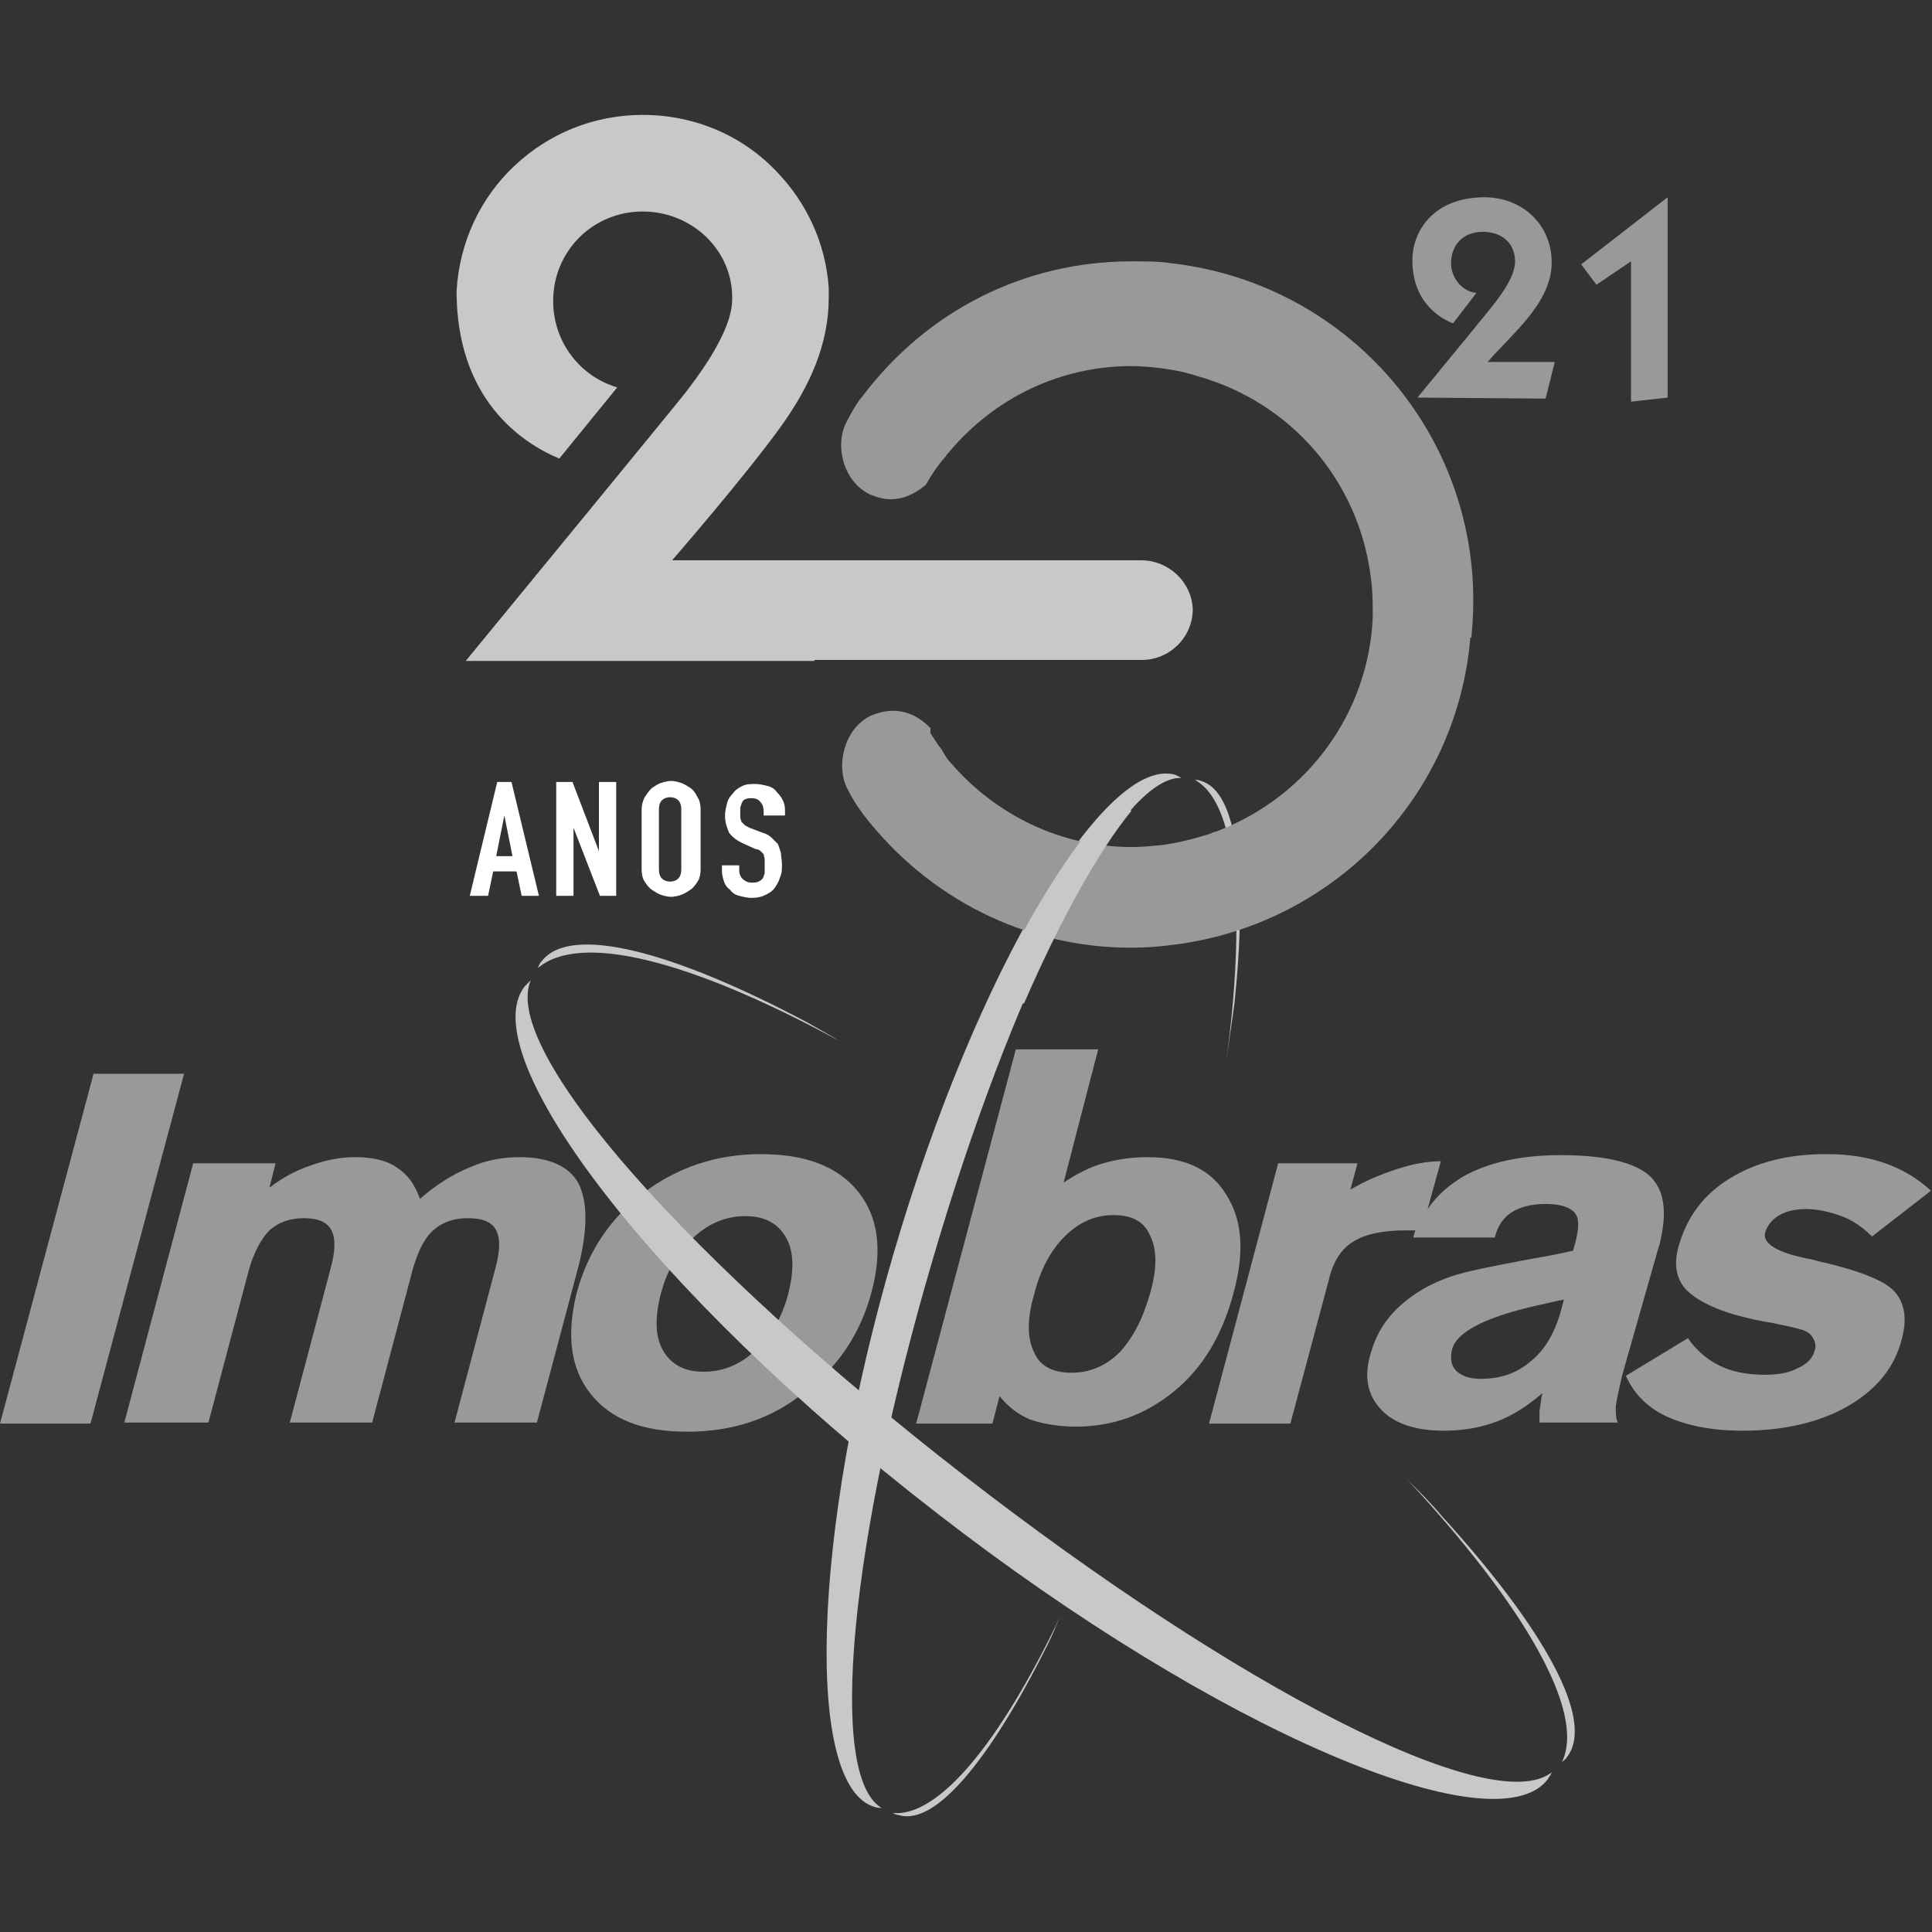
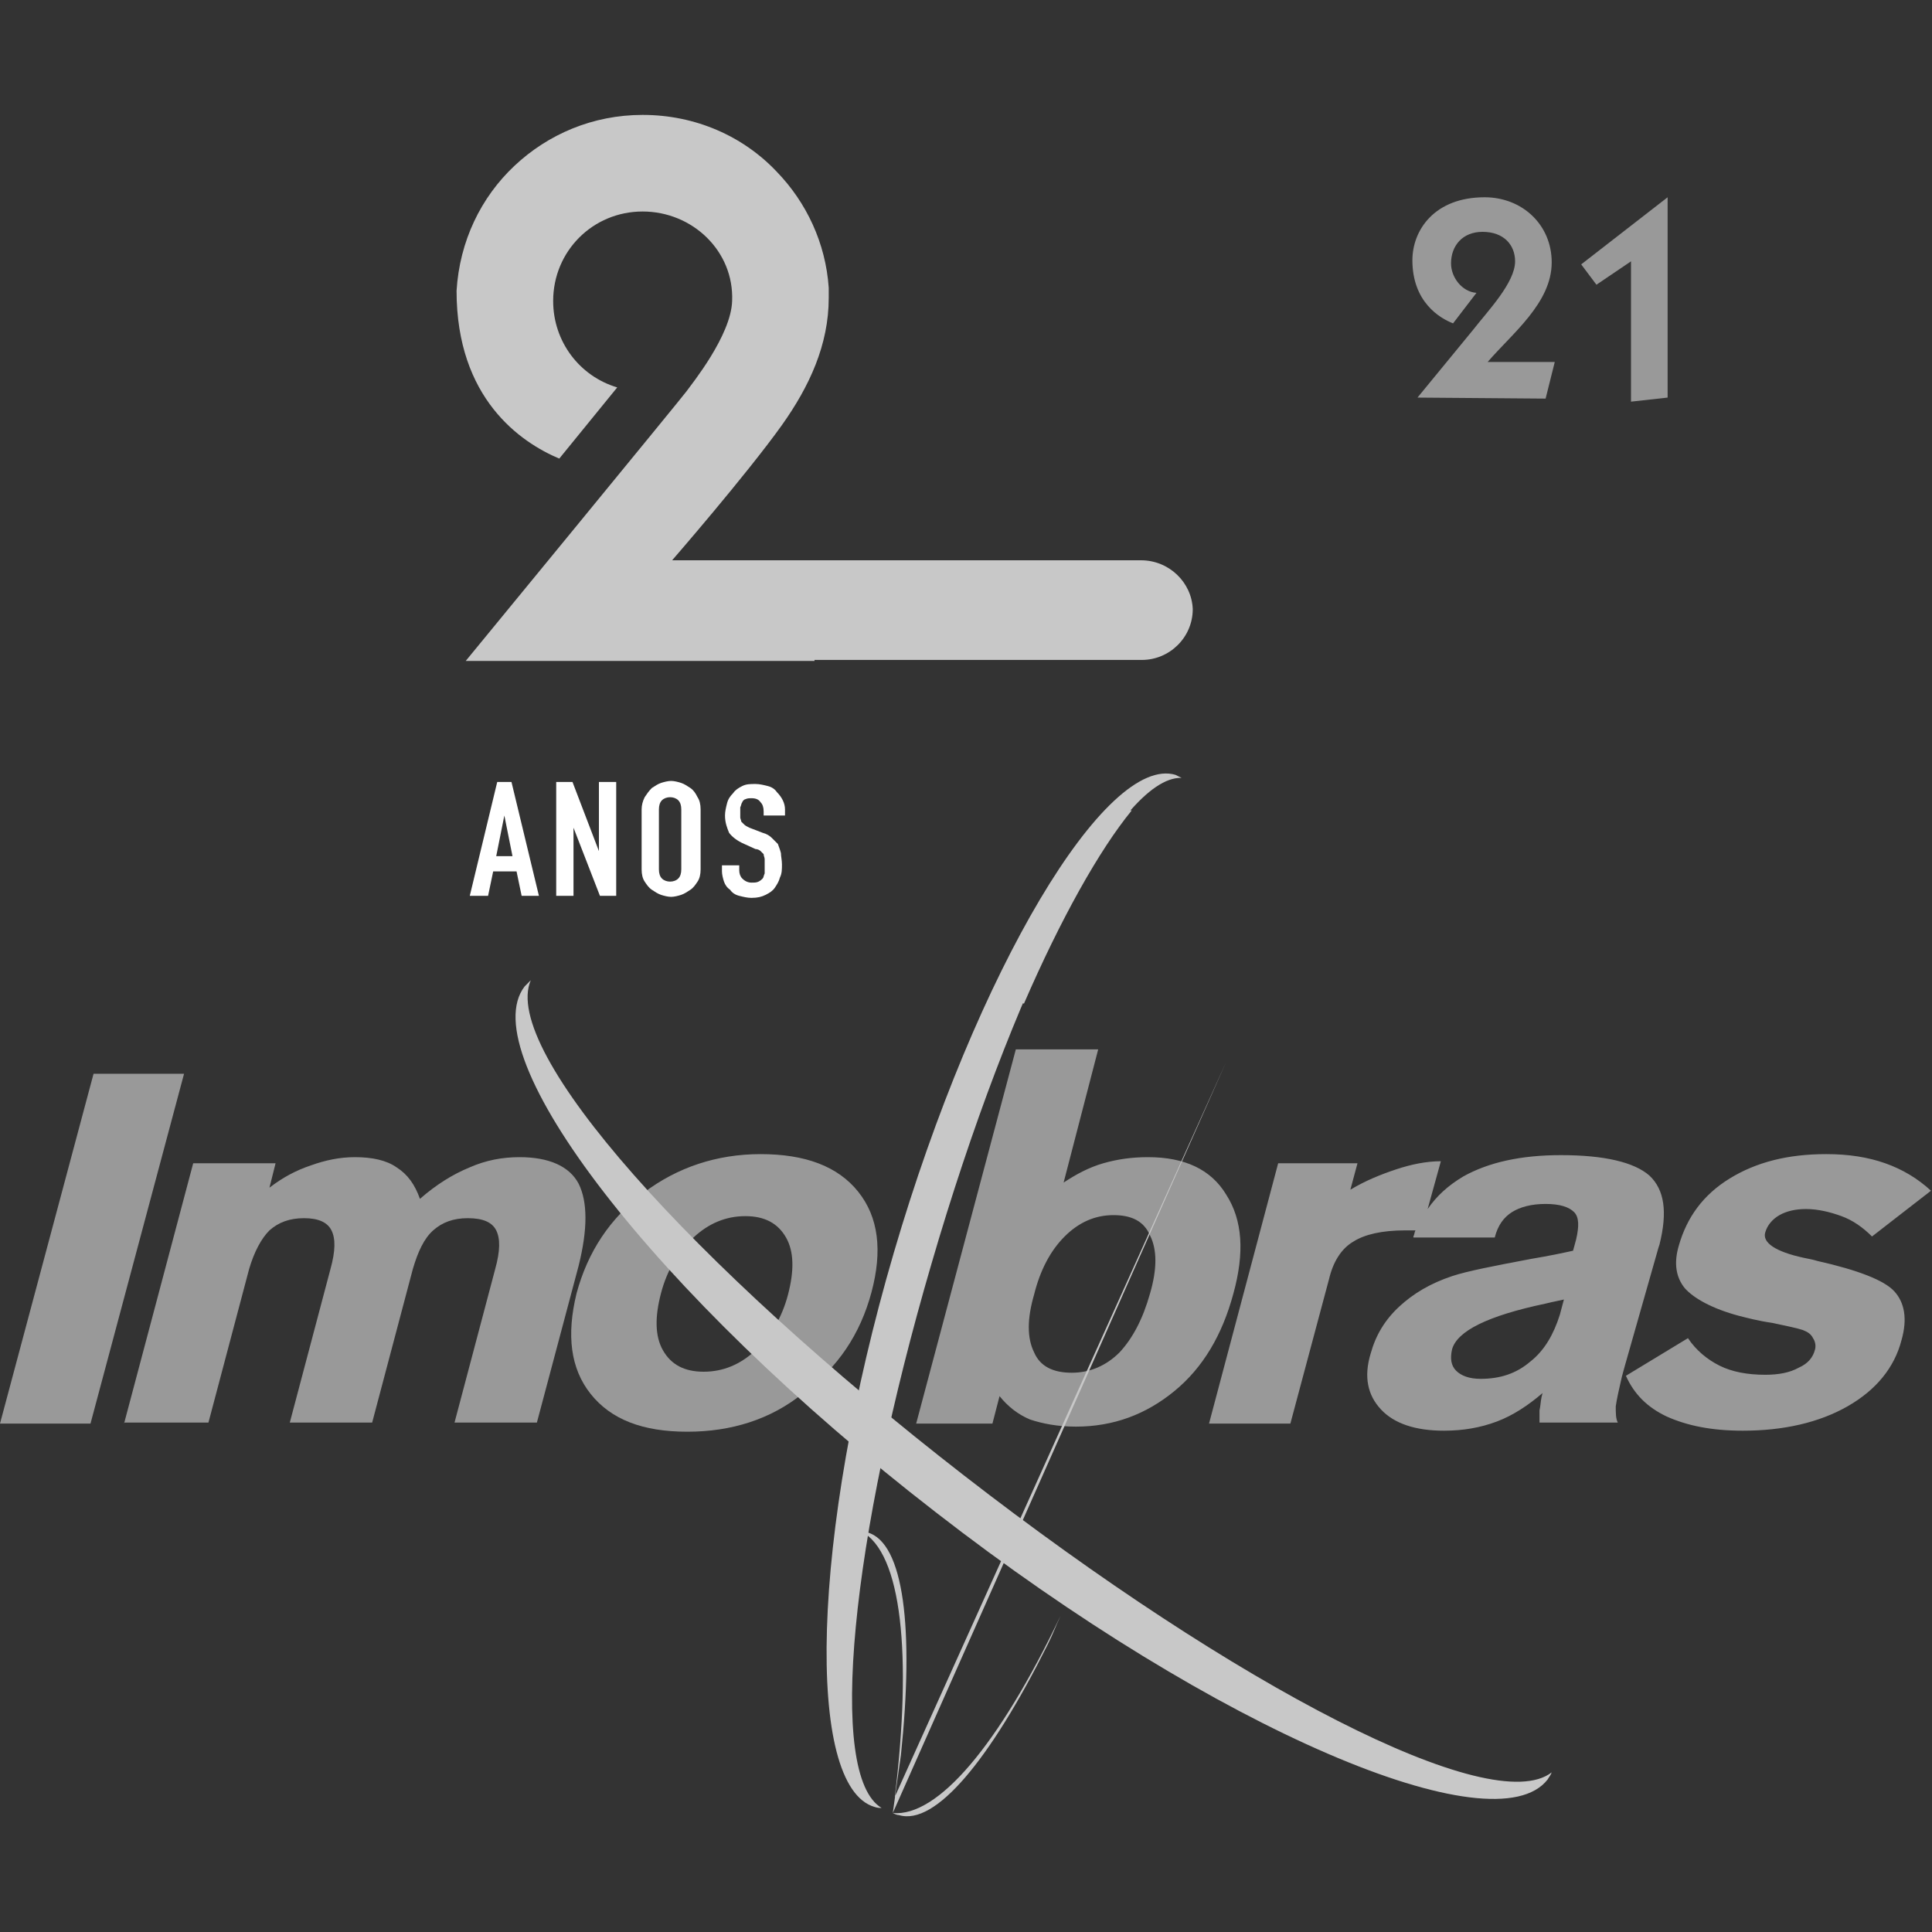
<svg xmlns="http://www.w3.org/2000/svg" version="1.1" id="Camada_1" x="0px" y="0px" viewBox="0 0 190 190" style="enable-background:new 0 0 190 190;" xml:space="preserve">
  <rect x="0" y="0" width="190" height="190" fill="#333333" stroke="none" />
  <style type="text/css">
	.st0{fill:#999999;}
	.st1{fill:#C8C8C8;}
	.st2{fill:#FFFFFF;}
</style>
  <g>
    <path class="st0" d="M67.6,140.8L67.6,140.8c-4.4,0-7.5-1.2-9.5-3.7s-2.4-5.8-1.4-9.9c1.1-4.1,3.3-7.4,6.6-9.9   c3.3-2.5,7.2-3.8,11.5-3.8c4.4,0,7.6,1.2,9.6,3.7s2.4,5.8,1.3,9.9c-1.1,4.1-3.3,7.4-6.7,9.9C75.8,139.6,71.9,140.8,67.6,140.8    M65,127.2L65,127.2c-0.6,2.3-0.6,4.2,0.2,5.6c0.8,1.4,2.1,2.1,4,2.1s3.6-0.7,5.1-2.1c1.5-1.4,2.6-3.2,3.2-5.5   c0.6-2.3,0.6-4.2-0.2-5.6c-0.8-1.4-2.1-2.1-4-2.1s-3.6,0.7-5.1,2.1C66.7,123.1,65.6,124.9,65,127.2z M12.2,140L12.2,140l6.8-25.6   h8.1l-0.6,2.4c1.3-1,2.6-1.7,4.1-2.2c1.4-0.5,2.8-0.8,4.3-0.8c1.7,0,3.1,0.3,4.1,1c1.1,0.7,1.8,1.7,2.3,3.1   c1.6-1.4,3.2-2.4,4.9-3.1c1.6-0.7,3.2-1,4.9-1c2.9,0,4.9,0.9,5.8,2.6c0.9,1.8,0.9,4.5,0,8.1l-4.1,15.4h-8.1l4-15.1   c0.5-1.8,0.5-3,0.1-3.8s-1.3-1.2-2.8-1.2c-1.4,0-2.5,0.4-3.4,1.2c-0.9,0.8-1.5,2.1-2,3.8l-4,15.1h-8.1l4-15.1   c0.5-1.8,0.5-3,0.1-3.8s-1.3-1.2-2.7-1.2c-1.4,0-2.5,0.4-3.4,1.2c-0.8,0.8-1.5,2.1-2,3.8l-4,15.1h-8.3V140z M8.9,140H0l9.2-34.4   h8.9L8.9,140z" />
    <path class="st0" d="M153.8,127.8L153.8,127.8c-0.4,0.1-1,0.2-1.8,0.4c-5.7,1.2-8.7,2.7-9.2,4.5c-0.2,0.9-0.1,1.6,0.4,2.1   s1.3,0.8,2.4,0.8c1.9,0,3.5-0.5,4.9-1.7c1.4-1.1,2.3-2.7,2.9-4.6L153.8,127.8z M118.9,140L118.9,140l6.8-25.6h7.8l-0.7,2.6   c1.5-0.9,3-1.5,4.5-2s3-0.8,4.4-0.8l-1.3,4.7c0.9-1.3,2-2.3,3.5-3.2c2.5-1.4,5.7-2.1,9.6-2.1c4.3,0,7.2,0.7,8.7,2   c1.5,1.4,1.8,3.6,1,6.8l-0.1,0.3l-3.3,11.6l-0.3,1.1c-0.3,1.3-0.5,2.2-0.6,2.9c0,0.7,0,1.2,0.2,1.6h-7.7c0-0.4,0-0.8,0-1.2   c0.1-0.4,0.1-0.8,0.2-1.3l0.1-0.4c-1.4,1.2-2.9,2.2-4.5,2.8s-3.3,0.9-5.2,0.9c-2.8,0-4.9-0.7-6.2-2.1c-1.3-1.4-1.7-3.2-1-5.5   c0.5-1.8,1.4-3.3,2.8-4.6c1.4-1.3,3.1-2.3,5.2-3c1.5-0.5,4.1-1,7.8-1.7c1.8-0.3,3.2-0.6,4.1-0.8l0.3-1.1c0.3-1.3,0.3-2.2-0.2-2.7   s-1.4-0.8-2.8-0.8c-1.4,0-2.5,0.3-3.3,0.8c-0.8,0.5-1.4,1.3-1.7,2.5h-8v-0.1c0.1-0.2,0.1-0.4,0.2-0.6h-0.1c-0.2,0-0.5,0-0.9,0   c-2.3,0-4,0.4-5.1,1.1c-1.2,0.7-2,2-2.4,3.7l-3.8,14.2H118.9z M113.1,127.2L113.1,127.2c0.7-2.4,0.7-4.3,0-5.7   c-0.6-1.4-1.8-2-3.6-2c-1.8,0-3.4,0.7-4.8,2.1s-2.4,3.3-3,5.7c-0.7,2.4-0.7,4.3,0,5.7c0.6,1.4,1.9,2,3.7,2c1.8,0,3.4-0.7,4.7-2   C111.4,131.6,112.4,129.7,113.1,127.2z M99.9,103.2L99.9,103.2h8.1l-3.4,13.1c1.2-0.8,2.5-1.5,3.9-1.9s2.8-0.6,4.4-0.6   c3.6,0,6.2,1.2,7.7,3.7c1.6,2.5,1.8,5.7,0.7,9.7c-1.1,4.1-3,7.3-5.8,9.6s-6,3.5-9.7,3.5c-1.8,0-3.3-0.3-4.5-0.7   c-1.2-0.5-2.2-1.3-3-2.3l-0.7,2.7h-7.5L99.9,103.2z M166,131.6c0.8,1.2,1.9,2.1,3.1,2.7c1.2,0.6,2.7,0.9,4.5,0.9   c1.3,0,2.4-0.2,3.3-0.7c0.9-0.4,1.4-1,1.6-1.8c0.1-0.4,0-0.8-0.2-1.1c-0.2-0.4-0.5-0.6-1-0.8c-0.6-0.2-1.6-0.4-3-0.7   c-1.4-0.2-2.5-0.5-3.3-0.7c-2.6-0.7-4.4-1.7-5.3-2.7c-0.9-1.1-1.1-2.5-0.6-4.2c0.8-2.8,2.4-5,5-6.6s5.7-2.4,9.5-2.4   c2.2,0,4.1,0.3,5.8,0.9c1.7,0.6,3.2,1.5,4.5,2.7l-5.8,4.5c-0.9-0.9-1.9-1.6-3-2s-2.3-0.7-3.5-0.7c-1,0-1.9,0.2-2.6,0.6   c-0.7,0.4-1.2,1-1.4,1.7c-0.3,1,1,1.9,3.8,2.5c0.5,0.1,1,0.2,1.3,0.3c4,0.9,6.6,1.9,7.6,3c1,1.1,1.3,2.7,0.7,4.8   c-0.7,2.7-2.5,4.9-5.3,6.5c-2.8,1.6-6.3,2.4-10.3,2.4c-3.1,0-5.5-0.5-7.5-1.4c-1.9-0.9-3.2-2.2-4-4L166,131.6z" />
-     <path class="st1" d="M52.9,95.2L52.9,95.2c4.1-3.5,14.8-0.9,29.7,7.2c-1.5-0.9-1.9-1.1-3.3-1.9c-13.2-7-23.2-9.6-26-6   C53.1,94.7,53,94.9,52.9,95.2 M138.4,145.5c11.5,12.4,17.6,22.9,15.2,27.8c0.2-0.2,0.4-0.3,0.5-0.5c2.8-3.6-2.2-12.6-12.3-23.7   C140.8,147.9,139.6,146.7,138.4,145.5z" />
    <path class="st1" d="M52.2,96.4c-3,6.9,15.8,27.9,42.6,48.7s51.9,33.8,57.8,29.2c-0.1,0.3-0.3,0.5-0.4,0.7   c-5.2,6.7-32.4-4.7-60.2-26.3c-27.8-21.5-45.6-45-40.4-51.7C51.8,96.8,52,96.6,52.2,96.4" />
-     <path class="st1" d="M87.8,178.3L87.8,178.3c0.2,0.1,0.4,0.2,0.6,0.2c3.6,1.1,9-5.5,14.6-16.7c0.6-1.2,0.7-1.6,1.3-2.9   C98.2,171.7,92.2,178.7,87.8,178.3 M120.6,104.4c0.2-1.4,0.6-4.4,0.8-5.7c1.3-12.4,0.3-20.9-3.3-21.9c-0.2-0.1-0.4-0.1-0.6-0.1   c4,2.1,5,12.2,3.3,26.1L120.6,104.4z" />
+     <path class="st1" d="M87.8,178.3L87.8,178.3c0.2,0.1,0.4,0.2,0.6,0.2c3.6,1.1,9-5.5,14.6-16.7c0.6-1.2,0.7-1.6,1.3-2.9   C98.2,171.7,92.2,178.7,87.8,178.3 c0.2-1.4,0.6-4.4,0.8-5.7c1.3-12.4,0.3-20.9-3.3-21.9c-0.2-0.1-0.4-0.1-0.6-0.1   c4,2.1,5,12.2,3.3,26.1L120.6,104.4z" />
    <path class="st1" d="M86.7,177.8c-5.4-3.2-3-26.5,4.9-53.5c7.9-27.1,18.4-48,24.6-47.8c-0.2-0.1-0.4-0.2-0.6-0.3   c-6.8-2-19.5,19-27.7,47s-8.7,52.5-1.9,54.5C86.3,177.8,86.5,177.8,86.7,177.8" />
-     <path class="st0" d="M115.3,25.9c-1.3-0.2-2.7-0.2-4-0.2c-10.5,0-20.1,4.8-26.5,13.3c-0.2,0.2-0.8,1-1.6,2.6   c-1.1,2.2-0.3,5.7,2.3,7c0.7,0.3,1.4,0.5,2.1,0.5c1.2,0,2.3-0.5,3.3-1.3l0.1-0.1l0.1-0.1c0.5-0.9,1.1-1.8,1.8-2.6l0.1-0.1   c0.1-0.2,0.2-0.3,0.2-0.3l0,0l0.1-0.1c4.5-5.4,11-8.5,18-8.5c0.9,0,1.9,0.1,2.8,0.2c0.7,0.1,1.4,0.2,2.3,0.4   c0.4,0.1,0.7,0.2,1.1,0.3l0.3,0.1c9.2,2.6,15.8,10.3,17,19.7c0.2,1.3,0.2,2.7,0.2,4l0,0c-0.4,9.4-6.4,17.6-15.2,21   c-0.2,0.1-0.4,0.1-0.6,0.2L119,82c-1.6,0.5-3.2,0.9-4.7,1.1c-1,0.1-2,0.2-3,0.2c-6.9,0-13.4-3.1-17.9-8.4l-0.1-0.1l0,0   c-0.1-0.1-0.3-0.4-0.7-1.1l0,0l0,0c-0.4-0.5-0.7-1-1.1-1.6l0-0.5l-0.1-0.1c-1-1-2.2-1.6-3.6-1.6c-0.7,0-1.5,0.2-2.2,0.5   c-2.6,1.3-3.4,4.9-2.3,7.1c0.8,1.6,1.4,2.3,1.6,2.6c6.4,8.3,16,13.1,26.3,13.1c1.4,0,2.9-0.1,4.3-0.3c15.7-2,27.8-14.6,29.1-30.2   h0.1l0.1-1.2C146.1,43.6,133.1,28,115.3,25.9" />
    <path class="st1" d="M112.2,55.1H66.1c0,0,7.3-8.4,10.8-13.3c2.7-3.8,4.6-7.9,4.6-12.5c0-0.1,0-0.1,0-0.2c0-0.3,0-0.6,0-0.8   c-0.3-4.4-2.2-8.4-5.1-11.4c-3.3-3.5-8-5.6-13.2-5.6c-4.9,0-9.3,1.9-12.6,5c-3.3,3.1-5.4,7.4-5.7,12.3l0,0   c0,10.6,6.3,14.9,10.1,16.5l5.7-7c-3.7-1.1-6.3-4.5-6.3-8.5c0-4.9,3.9-8.8,8.8-8.8s9,3.9,8.8,8.8c-0.1,3.4-4,8.2-4.5,8.9   C67.4,38.7,45.8,65,45.8,65h34.3v-0.1h32.2c2.7,0,5-2.2,5-5C117.2,57.3,115,55.1,112.2,55.1" />
    <path class="st2" d="M50.4,84.2L50.4,84.2l-0.8-4l0,0l-0.8,4H50.4z M46.2,88.1l2.7-11.2h1.4L53,88.1h-1.7l-0.5-2.4h-2.3L48,88.1   H46.2z" />
    <polygon class="st2" points="54.7,88.1 54.7,76.9 56.3,76.9 58.9,83.7 58.9,83.7 58.9,76.9 60.6,76.9 60.6,88.1 59,88.1 56.4,81.4    56.4,81.4 56.4,88.1  " />
    <path class="st2" d="M64.8,85.5L64.8,85.5c0,0.4,0.1,0.7,0.3,0.9c0.2,0.2,0.5,0.3,0.8,0.3s0.6-0.1,0.8-0.3c0.2-0.2,0.3-0.5,0.3-0.9   v-5.9c0-0.4-0.1-0.7-0.3-0.9c-0.2-0.2-0.5-0.3-0.8-0.3s-0.6,0.1-0.8,0.3c-0.2,0.2-0.3,0.5-0.3,0.9V85.5z M63.1,79.6   c0-0.4,0.1-0.8,0.3-1.2c0.2-0.3,0.4-0.6,0.7-0.9c0.3-0.2,0.6-0.4,0.9-0.5s0.7-0.2,1-0.2s0.7,0.1,1,0.2s0.6,0.3,0.9,0.5   s0.5,0.5,0.7,0.9c0.2,0.3,0.3,0.7,0.3,1.2v5.9c0,0.5-0.1,0.9-0.3,1.2c-0.2,0.3-0.4,0.6-0.7,0.8c-0.3,0.2-0.6,0.4-0.9,0.5   s-0.7,0.2-1,0.2s-0.7-0.1-1-0.2s-0.6-0.3-0.9-0.5c-0.3-0.2-0.5-0.5-0.7-0.8s-0.3-0.7-0.3-1.2V79.6z" />
    <path class="st2" d="M76.8,80.2h-1.7v-0.4c0-0.4-0.1-0.7-0.3-0.9c-0.2-0.3-0.5-0.4-0.9-0.4c-0.2,0-0.4,0-0.6,0.1   c-0.1,0-0.3,0.2-0.3,0.3c-0.1,0.1-0.1,0.3-0.2,0.5c0,0.2,0,0.4,0,0.5c0,0.2,0,0.4,0,0.5s0.1,0.3,0.1,0.4c0.1,0.1,0.2,0.2,0.3,0.3   c0.1,0.1,0.3,0.2,0.5,0.3l1.3,0.5c0.4,0.1,0.7,0.3,0.9,0.5c0.2,0.2,0.4,0.4,0.6,0.6c0.1,0.3,0.2,0.5,0.3,0.9c0,0.3,0.1,0.7,0.1,1.1   c0,0.5,0,0.9-0.2,1.3c-0.1,0.4-0.3,0.7-0.5,1s-0.5,0.5-0.9,0.7s-0.8,0.3-1.4,0.3c-0.4,0-0.8-0.1-1.2-0.2c-0.4-0.1-0.7-0.3-0.9-0.6   c-0.3-0.2-0.5-0.5-0.6-0.8s-0.2-0.7-0.2-1v-0.6h1.7v0.5c0,0.3,0.1,0.6,0.3,0.8c0.2,0.2,0.5,0.4,0.9,0.4c0.3,0,0.5,0,0.7-0.1   s0.3-0.2,0.4-0.3c0.1-0.1,0.1-0.3,0.2-0.5c0-0.2,0-0.4,0-0.7c0-0.3,0-0.5,0-0.7s-0.1-0.3-0.1-0.5c-0.1-0.1-0.2-0.2-0.3-0.3   c-0.1-0.1-0.3-0.2-0.5-0.2L73.2,83c-0.7-0.3-1.2-0.7-1.5-1.1c-0.2-0.5-0.4-1-0.4-1.7c0-0.4,0.1-0.8,0.2-1.2c0.1-0.4,0.3-0.7,0.6-1   c0.2-0.3,0.5-0.5,0.9-0.7s0.8-0.2,1.3-0.2c0.4,0,0.8,0.1,1.2,0.2c0.4,0.1,0.7,0.3,0.9,0.6c0.5,0.5,0.8,1.1,0.8,1.7v0.6H76.8z" />
    <path class="st1" d="M109.9,79.6l-1.3,0.2c-3.4,3.9-7.4,10.1-11,17.8l3.1,1.1c3.6-8.3,7.4-15.1,10.6-19L109.9,79.6z" />
    <path class="st0" d="M139.4,39.1l5.5-6.7c1.4-1.8,4.1-4.6,4.1-6.7c0-1.6-1.1-2.9-3.2-2.9c-2,0-3.1,1.4-3.1,3.1   c0,1.4,1.1,2.8,2.5,2.9l-2.3,3c-1.3-0.5-4-2.1-4-6.2c0-3,2.2-6.2,7.1-6.2c3.7,0,6.6,2.7,6.6,6.4c0,4-3.9,7-6.3,9.8h6.6l-0.9,3.6   L139.4,39.1L139.4,39.1z" />
    <polygon class="st0" points="157,28 155.5,26 164,19.4 164,39.1 160.4,39.5 160.4,25.7  " />
  </g>
</svg>